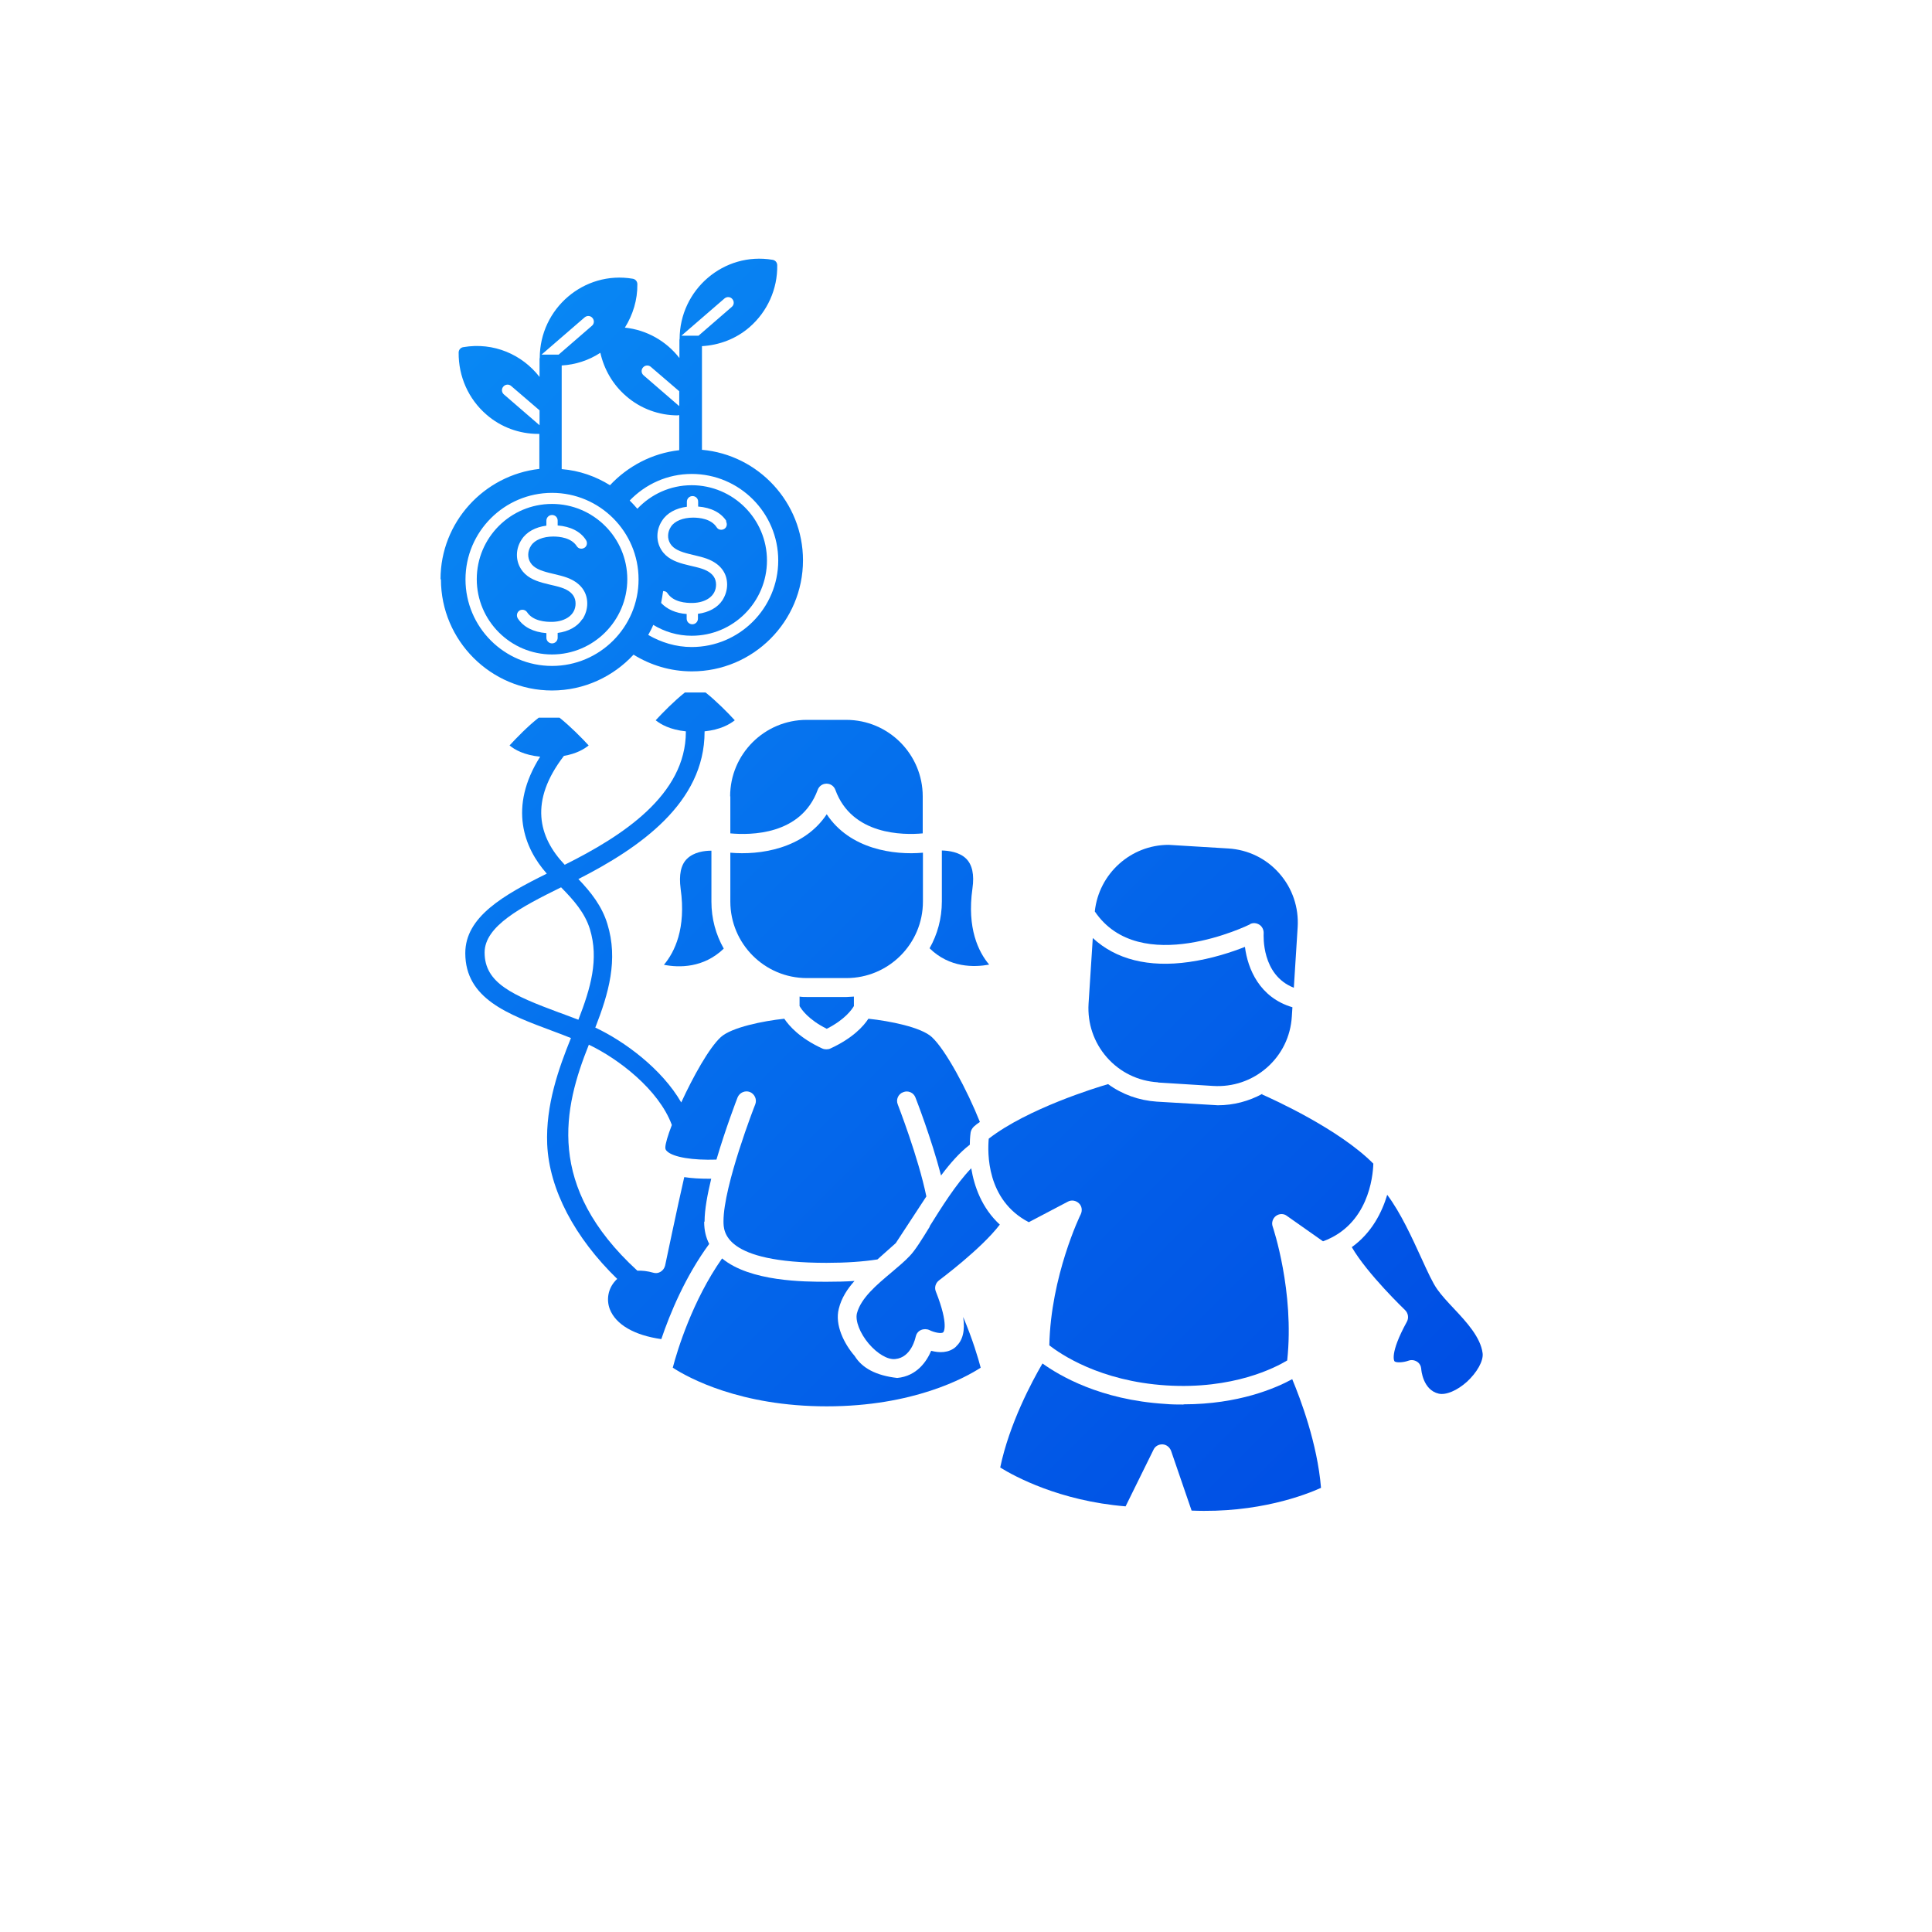
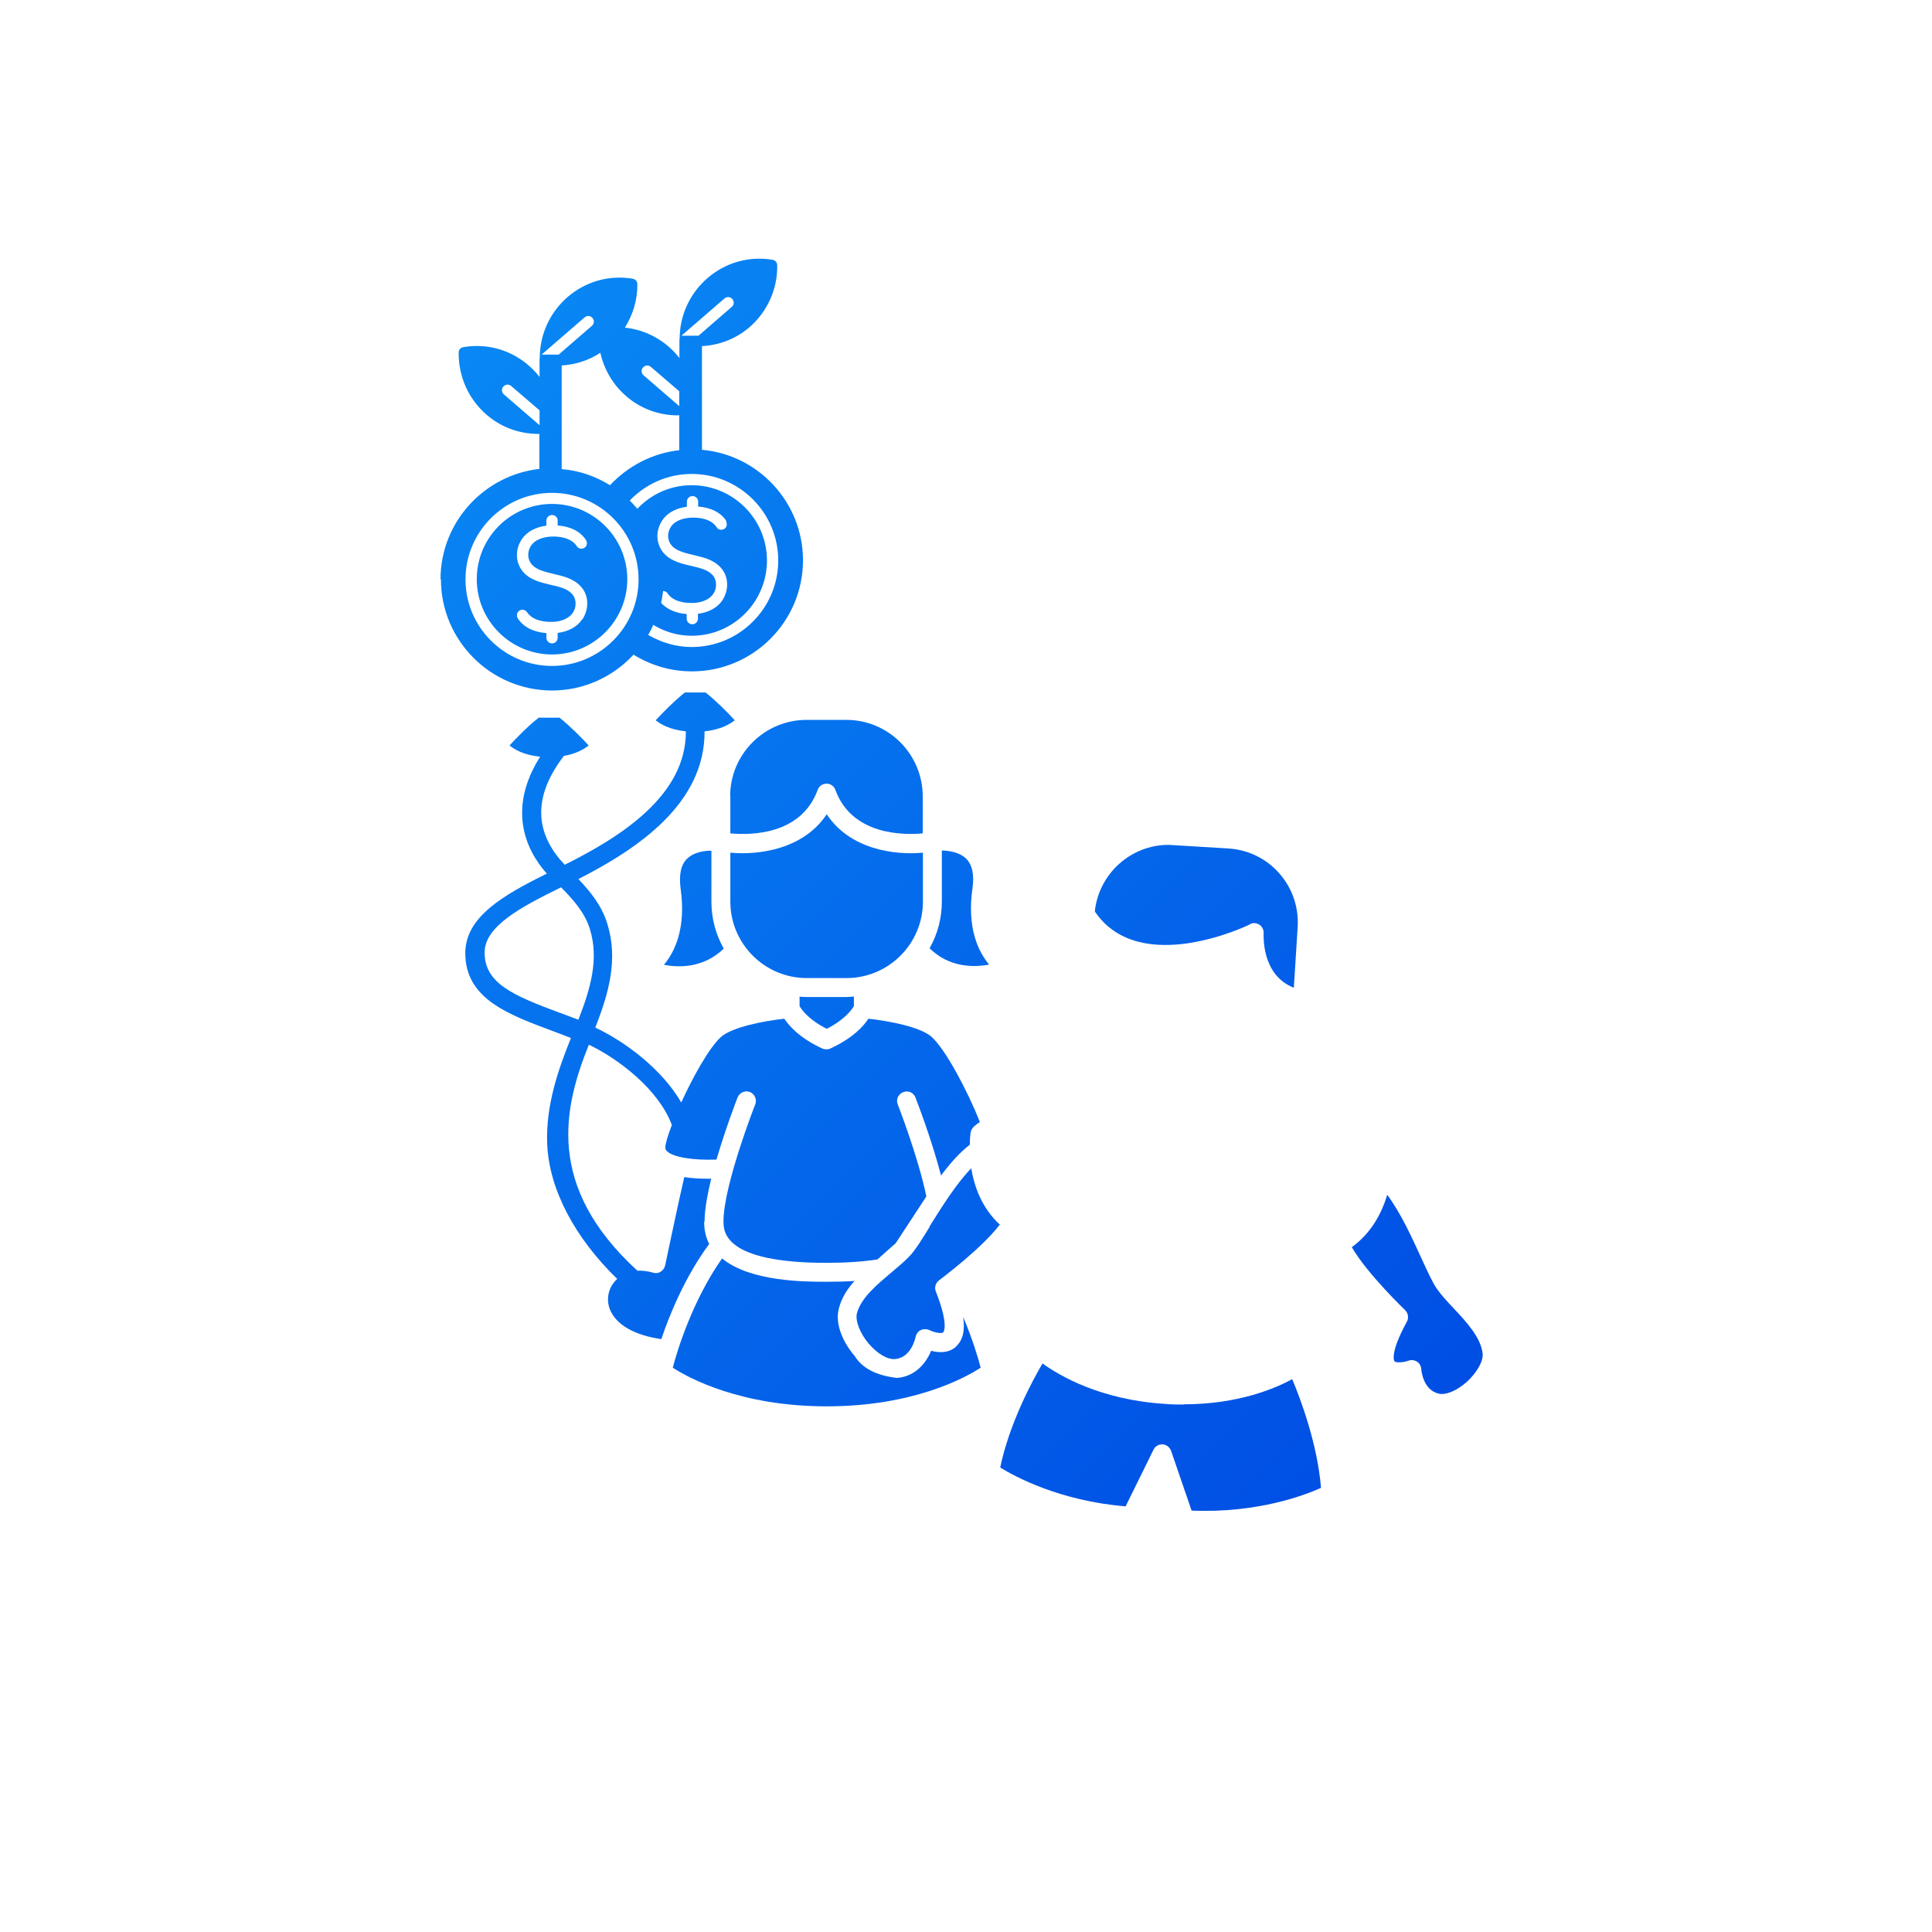
<svg xmlns="http://www.w3.org/2000/svg" xmlns:xlink="http://www.w3.org/1999/xlink" id="Layer_1" data-name="Layer 1" viewBox="0 0 96 96">
  <defs>
    <style>      .cls-1 {        fill: url(#linear-gradient-12);      }      .cls-1, .cls-2, .cls-3, .cls-4, .cls-5, .cls-6, .cls-7, .cls-8, .cls-9, .cls-10, .cls-11, .cls-12, .cls-13, .cls-14, .cls-15 {        stroke-width: 0px;      }      .cls-2 {        fill: url(#linear-gradient);      }      .cls-3 {        fill: url(#linear-gradient-6);      }      .cls-4 {        fill: url(#linear-gradient-15);      }      .cls-5 {        fill: url(#linear-gradient-11);      }      .cls-6 {        fill: url(#linear-gradient-5);      }      .cls-7 {        fill: url(#linear-gradient-13);      }      .cls-8 {        fill: url(#linear-gradient-14);      }      .cls-9 {        fill: url(#linear-gradient-2);      }      .cls-10 {        fill: url(#linear-gradient-7);      }      .cls-11 {        fill: url(#linear-gradient-3);      }      .cls-12 {        fill: url(#linear-gradient-9);      }      .cls-13 {        fill: url(#linear-gradient-8);      }      .cls-14 {        fill: url(#linear-gradient-10);      }      .cls-15 {        fill: url(#linear-gradient-4);      }    </style>
    <linearGradient id="linear-gradient" x1="4.22" y1="-3.98" x2="98.73" y2="90.52" gradientUnits="userSpaceOnUse">
      <stop offset="0" stop-color="#0c9efa" />
      <stop offset=".75" stop-color="#004ee4" />
    </linearGradient>
    <linearGradient id="linear-gradient-2" x1="-.56" y1=".79" x2="93.95" y2="95.3" xlink:href="#linear-gradient" />
    <linearGradient id="linear-gradient-3" x1="-5.35" y1="5.58" x2="89.16" y2="100.09" xlink:href="#linear-gradient" />
    <linearGradient id="linear-gradient-4" x1="-1.53" y1="1.76" x2="92.98" y2="96.27" xlink:href="#linear-gradient" />
    <linearGradient id="linear-gradient-5" x1="4.44" y1="-4.2" x2="98.94" y2="90.31" xlink:href="#linear-gradient" />
    <linearGradient id="linear-gradient-6" x1="-8.23" y1="8.46" x2="86.28" y2="102.97" xlink:href="#linear-gradient" />
    <linearGradient id="linear-gradient-7" x1="7.42" y1="-7.18" x2="101.92" y2="87.33" xlink:href="#linear-gradient" />
    <linearGradient id="linear-gradient-8" x1="-12.92" y1="13.15" x2="81.59" y2="107.66" xlink:href="#linear-gradient" />
    <linearGradient id="linear-gradient-9" x1="-.93" y1="1.17" x2="93.58" y2="95.67" xlink:href="#linear-gradient" />
    <linearGradient id="linear-gradient-10" x1="-6.77" y1="7" x2="87.74" y2="101.51" xlink:href="#linear-gradient" />
    <linearGradient id="linear-gradient-11" x1="2.93" y1="-2.69" x2="97.43" y2="91.82" xlink:href="#linear-gradient" />
    <linearGradient id="linear-gradient-12" x1="-4.25" y1="4.48" x2="90.26" y2="98.99" xlink:href="#linear-gradient" />
    <linearGradient id="linear-gradient-13" x1="1.22" y1="-.98" x2="95.73" y2="93.53" xlink:href="#linear-gradient" />
    <linearGradient id="linear-gradient-14" x1=".8" y1="-.57" x2="95.31" y2="93.94" xlink:href="#linear-gradient" />
    <linearGradient id="linear-gradient-15" x1="-8.41" y1="8.64" x2="86.1" y2="103.15" xlink:href="#linear-gradient" />
  </defs>
  <path class="cls-2" d="m21.91,28.79c0,3.04,2.48,5.52,5.52,5.52,1.6,0,3.04-.69,4.05-1.78.84.52,1.83.83,2.9.83,3.05,0,5.52-2.48,5.52-5.52,0-2.87-2.21-5.24-5.02-5.49v-5.15c.86-.05,1.69-.36,2.36-.94.89-.77,1.4-1.9,1.38-3.08,0-.14-.1-.25-.23-.27-2.42-.41-4.62,1.48-4.62,3.94,0,0,0-.01,0-.02,0,.02-.01.04-.01.06v.9c-.65-.84-1.63-1.4-2.71-1.51.4-.64.63-1.38.62-2.16,0-.14-.1-.25-.23-.27-2.42-.41-4.62,1.48-4.62,3.94,0,0,0-.01,0-.02,0,.02-.01.04-.01.06v.9c-.86-1.11-2.28-1.74-3.79-1.48-.13.02-.23.13-.23.27-.01,1.19.49,2.31,1.38,3.08.72.63,1.64.96,2.57.96.02,0,.04,0,.06,0v1.74c-2.75.31-4.91,2.65-4.91,5.48Zm5.52,4.3c-2.37,0-4.3-1.93-4.3-4.3s1.93-4.3,4.3-4.3,4.3,1.93,4.3,4.3-1.93,4.3-4.3,4.3Zm8.64-7.19c.08.13.05.3-.08.38-.13.08-.3.05-.38-.08-.27-.42-.85-.48-1.17-.48-.5,0-.92.17-1.1.45-.18.27-.19.6-.03.85.34.55,1.4.5,2.06.85.5.26.76.67.76,1.18,0,.27-.08.53-.23.77-.24.37-.68.61-1.22.68v.24c0,.16-.13.28-.28.28s-.28-.12-.28-.28v-.23c-.55-.04-.98-.24-1.27-.55.04-.19.07-.39.1-.59.09,0,.17.03.22.11.29.44.91.49,1.27.48.63-.02,1.14-.34,1.14-.91,0-.3-.15-.53-.46-.69-.61-.32-1.77-.24-2.26-1.04-.27-.43-.26-1,.04-1.45.24-.38.69-.62,1.23-.69v-.25c0-.15.12-.28.28-.28s.28.12.28.28v.24c.64.05,1.14.3,1.41.73Zm-3.2,1.99s-.01-.08-.02-.12c0,.04.01.08.02.12Zm-.29-1.06s.03.09.05.13c-.02-.04-.03-.09-.05-.13Zm.09,3.69s0,0,0,0c0,0,0,0,0,0Zm3.33-15.69c.12-.1.29-.09.39.03.1.12.09.29-.03.39l-1.65,1.43h-.85l2.14-1.85Zm-1.63,8.72c2.37,0,4.3,1.93,4.3,4.3s-1.93,4.3-4.3,4.3c-.79,0-1.52-.23-2.16-.6,0,0,0,0,0,0,.09-.16.18-.33.25-.5.56.34,1.21.54,1.91.54,2.07,0,3.74-1.68,3.74-3.74s-1.68-3.74-3.74-3.74c-1.07,0-2.02.45-2.7,1.17-.12-.14-.25-.28-.38-.41.78-.81,1.87-1.32,3.08-1.32Zm-2.51,8.53s.01-.01.02-.02c0,0-.01.01-.02.02Zm.3-6.09s.04.06.06.09c-.02-.03-.04-.06-.06-.09Zm-.21-7.73c.1-.12.28-.13.39-.03l1.41,1.21v.74l-1.77-1.53c-.12-.1-.13-.28-.03-.39Zm1.74,2.37s.04,0,.06,0v1.74c-1.35.15-2.56.8-3.44,1.74,0,0,0,0,0,0-.71-.44-1.52-.73-2.4-.8v-5.15c.68-.04,1.34-.25,1.92-.63.19.83.62,1.58,1.28,2.15.72.63,1.64.96,2.57.96Zm-4.64-4.86c.12-.1.29-.09.39.03.1.12.09.29-.03.39l-1.65,1.43h-.85l2.14-1.85Zm-4.01,3.83c-.12-.1-.13-.28-.03-.39.1-.12.28-.13.39-.03l1.41,1.21v.74l-1.77-1.53Z" />
  <path class="cls-9" d="m27.43,25.04c-2.07,0-3.74,1.68-3.74,3.74s1.68,3.74,3.74,3.74,3.74-1.68,3.74-3.74-1.68-3.74-3.74-3.74Zm1.5,5.73c-.24.37-.68.61-1.22.68v.24c0,.16-.13.28-.28.28s-.28-.12-.28-.28v-.23c-.64-.05-1.14-.3-1.42-.73-.08-.13-.05-.3.08-.39.13-.08.3-.04.38.08.29.44.91.49,1.27.48.63-.02,1.14-.34,1.14-.91,0-.3-.15-.53-.46-.69-.61-.32-1.77-.24-2.26-1.04-.27-.43-.26-1,.04-1.45.24-.38.69-.62,1.23-.69v-.25c0-.15.12-.28.28-.28s.28.12.28.28v.24c.64.05,1.14.3,1.41.73.08.13.05.3-.08.38s-.3.05-.38-.08c-.27-.42-.85-.48-1.17-.48-.5,0-.92.17-1.1.45-.18.27-.19.6-.03.85.34.55,1.4.5,2.06.85.5.26.76.67.76,1.18,0,.27-.08.53-.23.77Z" />
-   <path class="cls-11" d="m35.96,47.13c-.39-.69-.61-1.48-.61-2.33v-2.53c-.36,0-.87.07-1.21.4-.31.3-.41.8-.32,1.49.28,1.98-.3,3.15-.83,3.78.76.15,1.97.16,2.97-.8Z" />
+   <path class="cls-11" d="m35.96,47.13c-.39-.69-.61-1.48-.61-2.33v-2.53c-.36,0-.87.07-1.21.4-.31.3-.41.8-.32,1.49.28,1.98-.3,3.15-.83,3.78.76.15,1.97.16,2.97-.8" />
  <path class="cls-15" d="m45.86,44.8v-2.43c-1.44.13-3.63-.17-4.78-1.91-1.15,1.73-3.34,2.04-4.79,1.91v2.43c0,2.09,1.7,3.8,3.8,3.8h1.97c2.09,0,3.8-1.7,3.8-3.8Z" />
-   <path class="cls-6" d="m57.55,53.79l2.73.17c.98.06,1.93-.26,2.67-.91.74-.65,1.18-1.55,1.24-2.54l.03-.46c-1.63-.48-2.22-1.9-2.36-3-.63.25-1.64.59-2.77.75-2.02.29-3.65-.13-4.79-1.19l-.21,3.26c-.06.98.26,1.93.91,2.67.65.74,1.55,1.18,2.54,1.24Z" />
  <path class="cls-3" d="m46.2,60.95c-.4.65-.72,1.17-.99,1.45-.26.28-.59.55-.93.84-.7.59-1.5,1.25-1.7,2.02-.09.37.15.99.59,1.51.43.5.94.8,1.31.76.81-.07,1.01-1.07,1.02-1.11.03-.14.12-.27.26-.33.13-.06.29-.06.42,0,.26.13.61.19.69.11,0,0,.31-.31-.37-2.03-.08-.2-.01-.42.16-.55.02-.02,2.09-1.55,3.02-2.77-.9-.83-1.27-1.9-1.42-2.8-.77.8-1.5,1.98-2.07,2.89Z" />
  <path class="cls-10" d="m62.11,45.92c.15-.08.33-.06.47.03.14.09.22.26.21.43,0,.09-.12,2.07,1.5,2.7l.19-3.01c.06-.98-.26-1.93-.91-2.67-.65-.74-1.55-1.18-2.54-1.24l-2.96-.18c-1.88,0-3.47,1.43-3.67,3.31,2.24,3.31,7.66.67,7.71.64Z" />
  <path class="cls-13" d="m47.51,66.91c-.37.34-.87.31-1.24.21-.22.52-.71,1.26-1.69,1.35-1.05-.12-1.74-.49-2.11-1.09-.52-.6-1-1.54-.79-2.35.13-.53.42-.98.78-1.38-.43.03-.89.04-1.38.04-1.09,0-3.8,0-5.2-1.16-1.47,2.09-2.23,4.58-2.45,5.43.77.5,3.35,1.92,7.65,1.92s6.88-1.42,7.65-1.92c-.12-.46-.4-1.41-.87-2.52.1.68-.02,1.16-.35,1.46Z" />
-   <path class="cls-12" d="m62.73,54.35c-.68.37-1.43.57-2.22.57l-3.03-.18c-.89-.06-1.72-.36-2.42-.87-.59.17-4.01,1.22-5.93,2.71-.06.67-.13,3.05,1.99,4.15l1.94-1.02c.18-.1.4-.06.55.08.15.14.18.36.09.55-.02.03-1.49,3.07-1.56,6.51.54.42,2.5,1.78,5.81,1.99,3.33.21,5.43-.89,6.01-1.24.37-3.42-.71-6.62-.72-6.65-.07-.19,0-.41.16-.53.16-.12.39-.13.55,0l1.79,1.26c2.24-.82,2.48-3.19,2.5-3.86-1.71-1.72-4.97-3.19-5.53-3.44Z" />
  <path class="cls-14" d="m58.81,69.79c-.29,0-.59,0-.91-.03-3.22-.2-5.25-1.4-6.1-2.01-.52.89-1.65,3-2.1,5.17.71.44,2.95,1.66,6.23,1.93l1.39-2.82c.08-.17.26-.27.45-.26.19.01.35.14.42.32l1.02,2.97c3.29.14,5.66-.78,6.43-1.13-.18-2.21-1.03-4.44-1.43-5.4-.83.45-2.67,1.25-5.4,1.25Z" />
  <path class="cls-5" d="m72.24,65.02c-.31-.33-.6-.64-.82-.95-.23-.32-.48-.87-.8-1.57-.45-.98-1.02-2.24-1.69-3.13-.26.87-.77,1.89-1.76,2.6.77,1.33,2.63,3.11,2.65,3.13.15.15.19.38.09.57-.89,1.62-.62,1.97-.62,1.97.07.08.43.07.7-.03.14-.05.29-.03.42.05s.2.22.21.36c0,.04.08,1.05.87,1.23.36.08.91-.15,1.4-.59.5-.46.83-1.04.78-1.42-.1-.79-.8-1.55-1.43-2.22Z" />
  <path class="cls-1" d="m40.09,49.54c-.12,0-.24,0-.36-.02v.47c.09.16.43.67,1.35,1.13.91-.46,1.25-.96,1.35-1.13v-.47c-.12,0-.24.02-.36.02h-1.97Z" />
  <path class="cls-7" d="m49.15,47.93c-.53-.63-1.11-1.8-.83-3.78.1-.69-.01-1.19-.32-1.49-.33-.32-.85-.39-1.2-.4v2.53c0,.85-.22,1.64-.61,2.33.99.97,2.2.95,2.97.81Z" />
  <path class="cls-8" d="m36.29,39.57v1.84c.99.09,3.51.1,4.34-2.16.07-.19.24-.31.44-.31s.37.12.44.31c.82,2.25,3.37,2.25,4.34,2.16v-1.84c0-2.09-1.7-3.8-3.8-3.8h-1.97c-2.09,0-3.8,1.7-3.8,3.8Z" />
  <path class="cls-4" d="m35.01,60.69c0-.58.14-1.33.33-2.12-.05,0-.09,0-.14,0-.4,0-.81-.02-1.2-.08-.34,1.47-.94,4.36-.95,4.39-.03.13-.11.24-.22.31-.11.07-.25.09-.37.05-.28-.08-.54-.11-.79-.1-4.58-4.2-3.67-8.09-2.41-11.23,1.47.7,3.47,2.23,4.12,3.98,0,0,0,.01,0,.02-.2.52-.32.93-.32,1.11,0,.06.01.12.09.19.31.29,1.26.45,2.45.41.46-1.56,1.01-2.99,1.05-3.09.1-.24.37-.36.61-.27.24.1.36.37.27.61-.02.04-1.58,4.04-1.58,5.81,0,.51,0,2.07,5.12,2.07.98,0,1.83-.06,2.53-.17l.91-.81,1.52-2.32c-.4-1.95-1.41-4.54-1.42-4.57-.1-.24.02-.52.27-.61.24-.1.52.02.61.27.04.1.79,2.03,1.27,3.87.44-.59.92-1.14,1.43-1.53,0-.37.04-.6.04-.61.02-.11.08-.21.16-.29.09-.08.19-.16.3-.23-.62-1.56-1.7-3.59-2.39-4.22-.53-.49-2.1-.8-3.15-.91-.24.37-.78.97-1.89,1.48-.06.03-.13.04-.2.04s-.13-.01-.2-.04c-1.11-.51-1.64-1.11-1.89-1.48-1.05.11-2.62.43-3.15.91-.59.54-1.38,1.97-1.97,3.25-.97-1.68-2.84-3.05-4.27-3.72.66-1.69,1.15-3.37.6-5.15-.27-.89-.82-1.58-1.44-2.23,3.04-1.55,6.27-3.78,6.27-7.32,0,0,0-.01,0-.02.78-.08,1.25-.35,1.5-.55-.33-.36-.91-.95-1.45-1.38h-1.03c-.54.43-1.12,1.02-1.45,1.38.25.2.71.47,1.5.55,0,0,0,.01,0,.02,0,3.14-3.15,5.18-6.02,6.61-1.31-1.38-1.77-3.16-.04-5.41.63-.11,1.01-.34,1.23-.52-.33-.36-.91-.95-1.45-1.38h-1.03c-.54.42-1.12,1.02-1.45,1.38.25.21.72.48,1.52.56-1.59,2.51-.8,4.54.33,5.81-2.16,1.07-4.05,2.15-4.05,3.95,0,2.26,2.11,3.04,4.34,3.87.3.11.61.23.91.35-.61,1.51-1.26,3.33-1.18,5.28.1,2.25,1.37,4.64,3.48,6.69-.04.03-.08.07-.11.11-.34.38-.44.91-.26,1.39.3.77,1.22,1.3,2.56,1.49.43-1.27,1.19-3.11,2.38-4.73-.16-.31-.25-.67-.25-1.09Zm-7.21-10.37c-2.31-.86-3.72-1.46-3.72-2.99,0-1.31,1.81-2.26,3.8-3.24.64.65,1.18,1.27,1.43,2.07.46,1.5.04,2.94-.57,4.51-.31-.12-.63-.24-.93-.35Z" />
</svg>